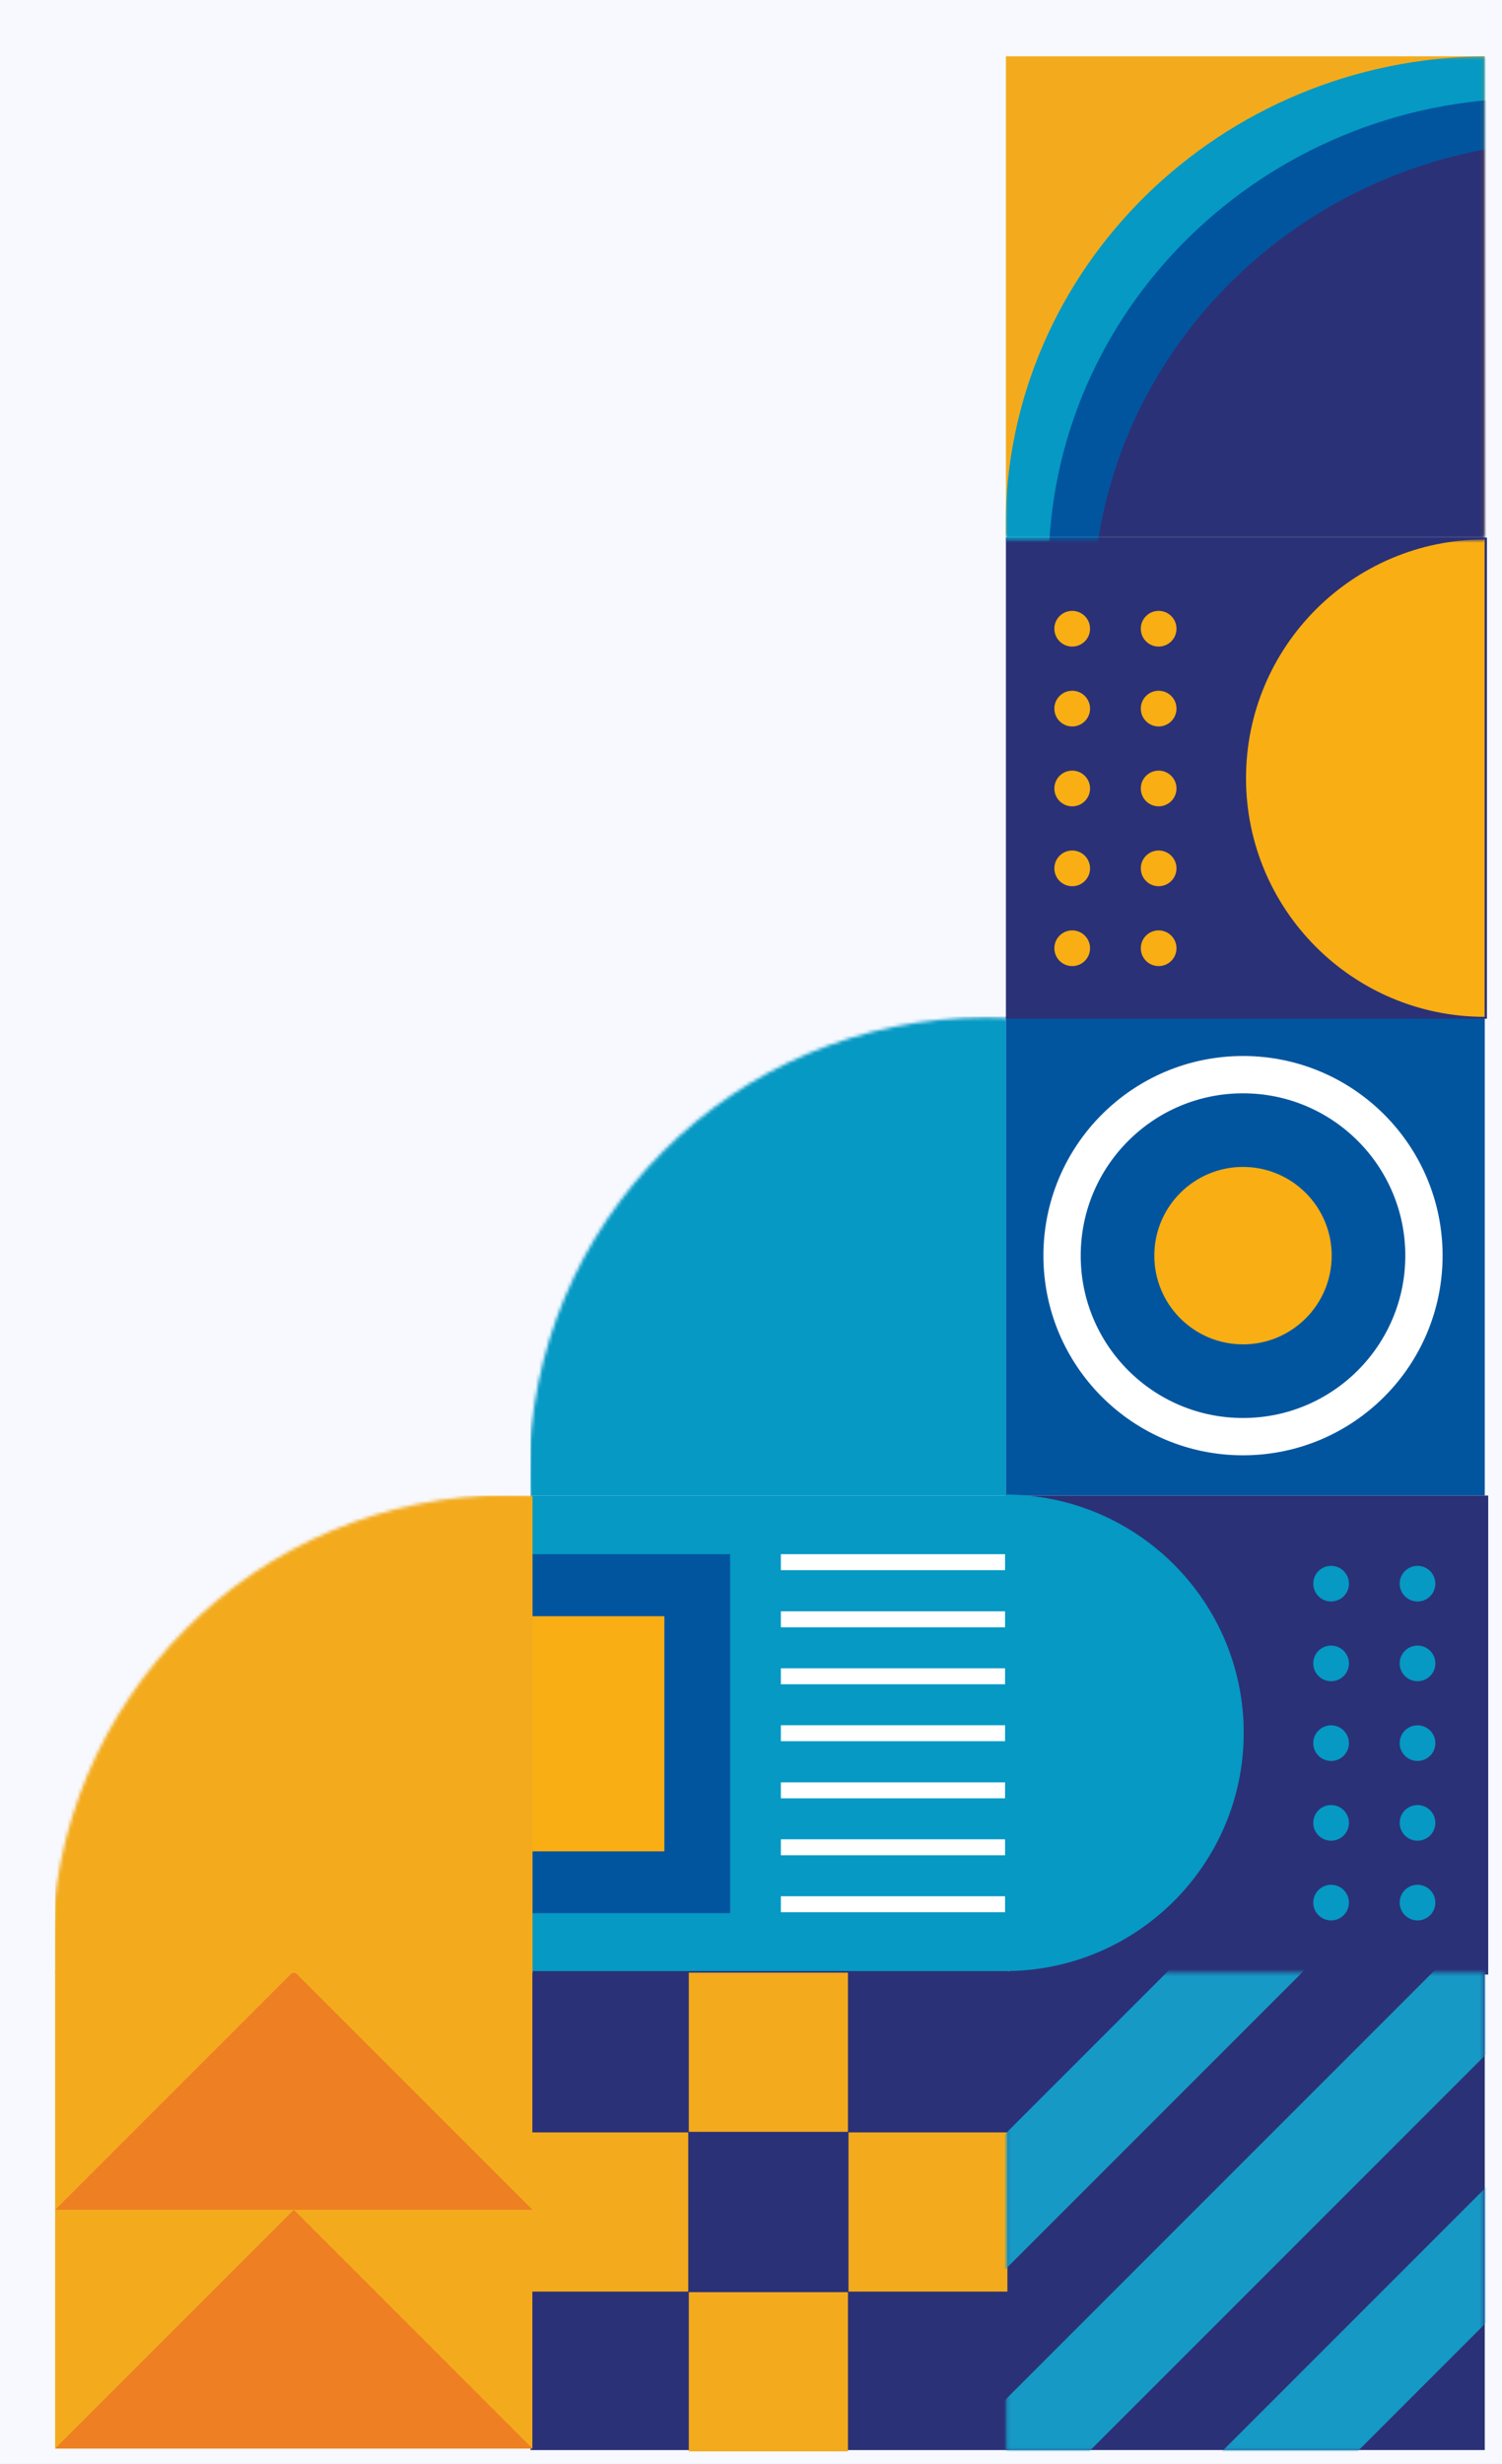
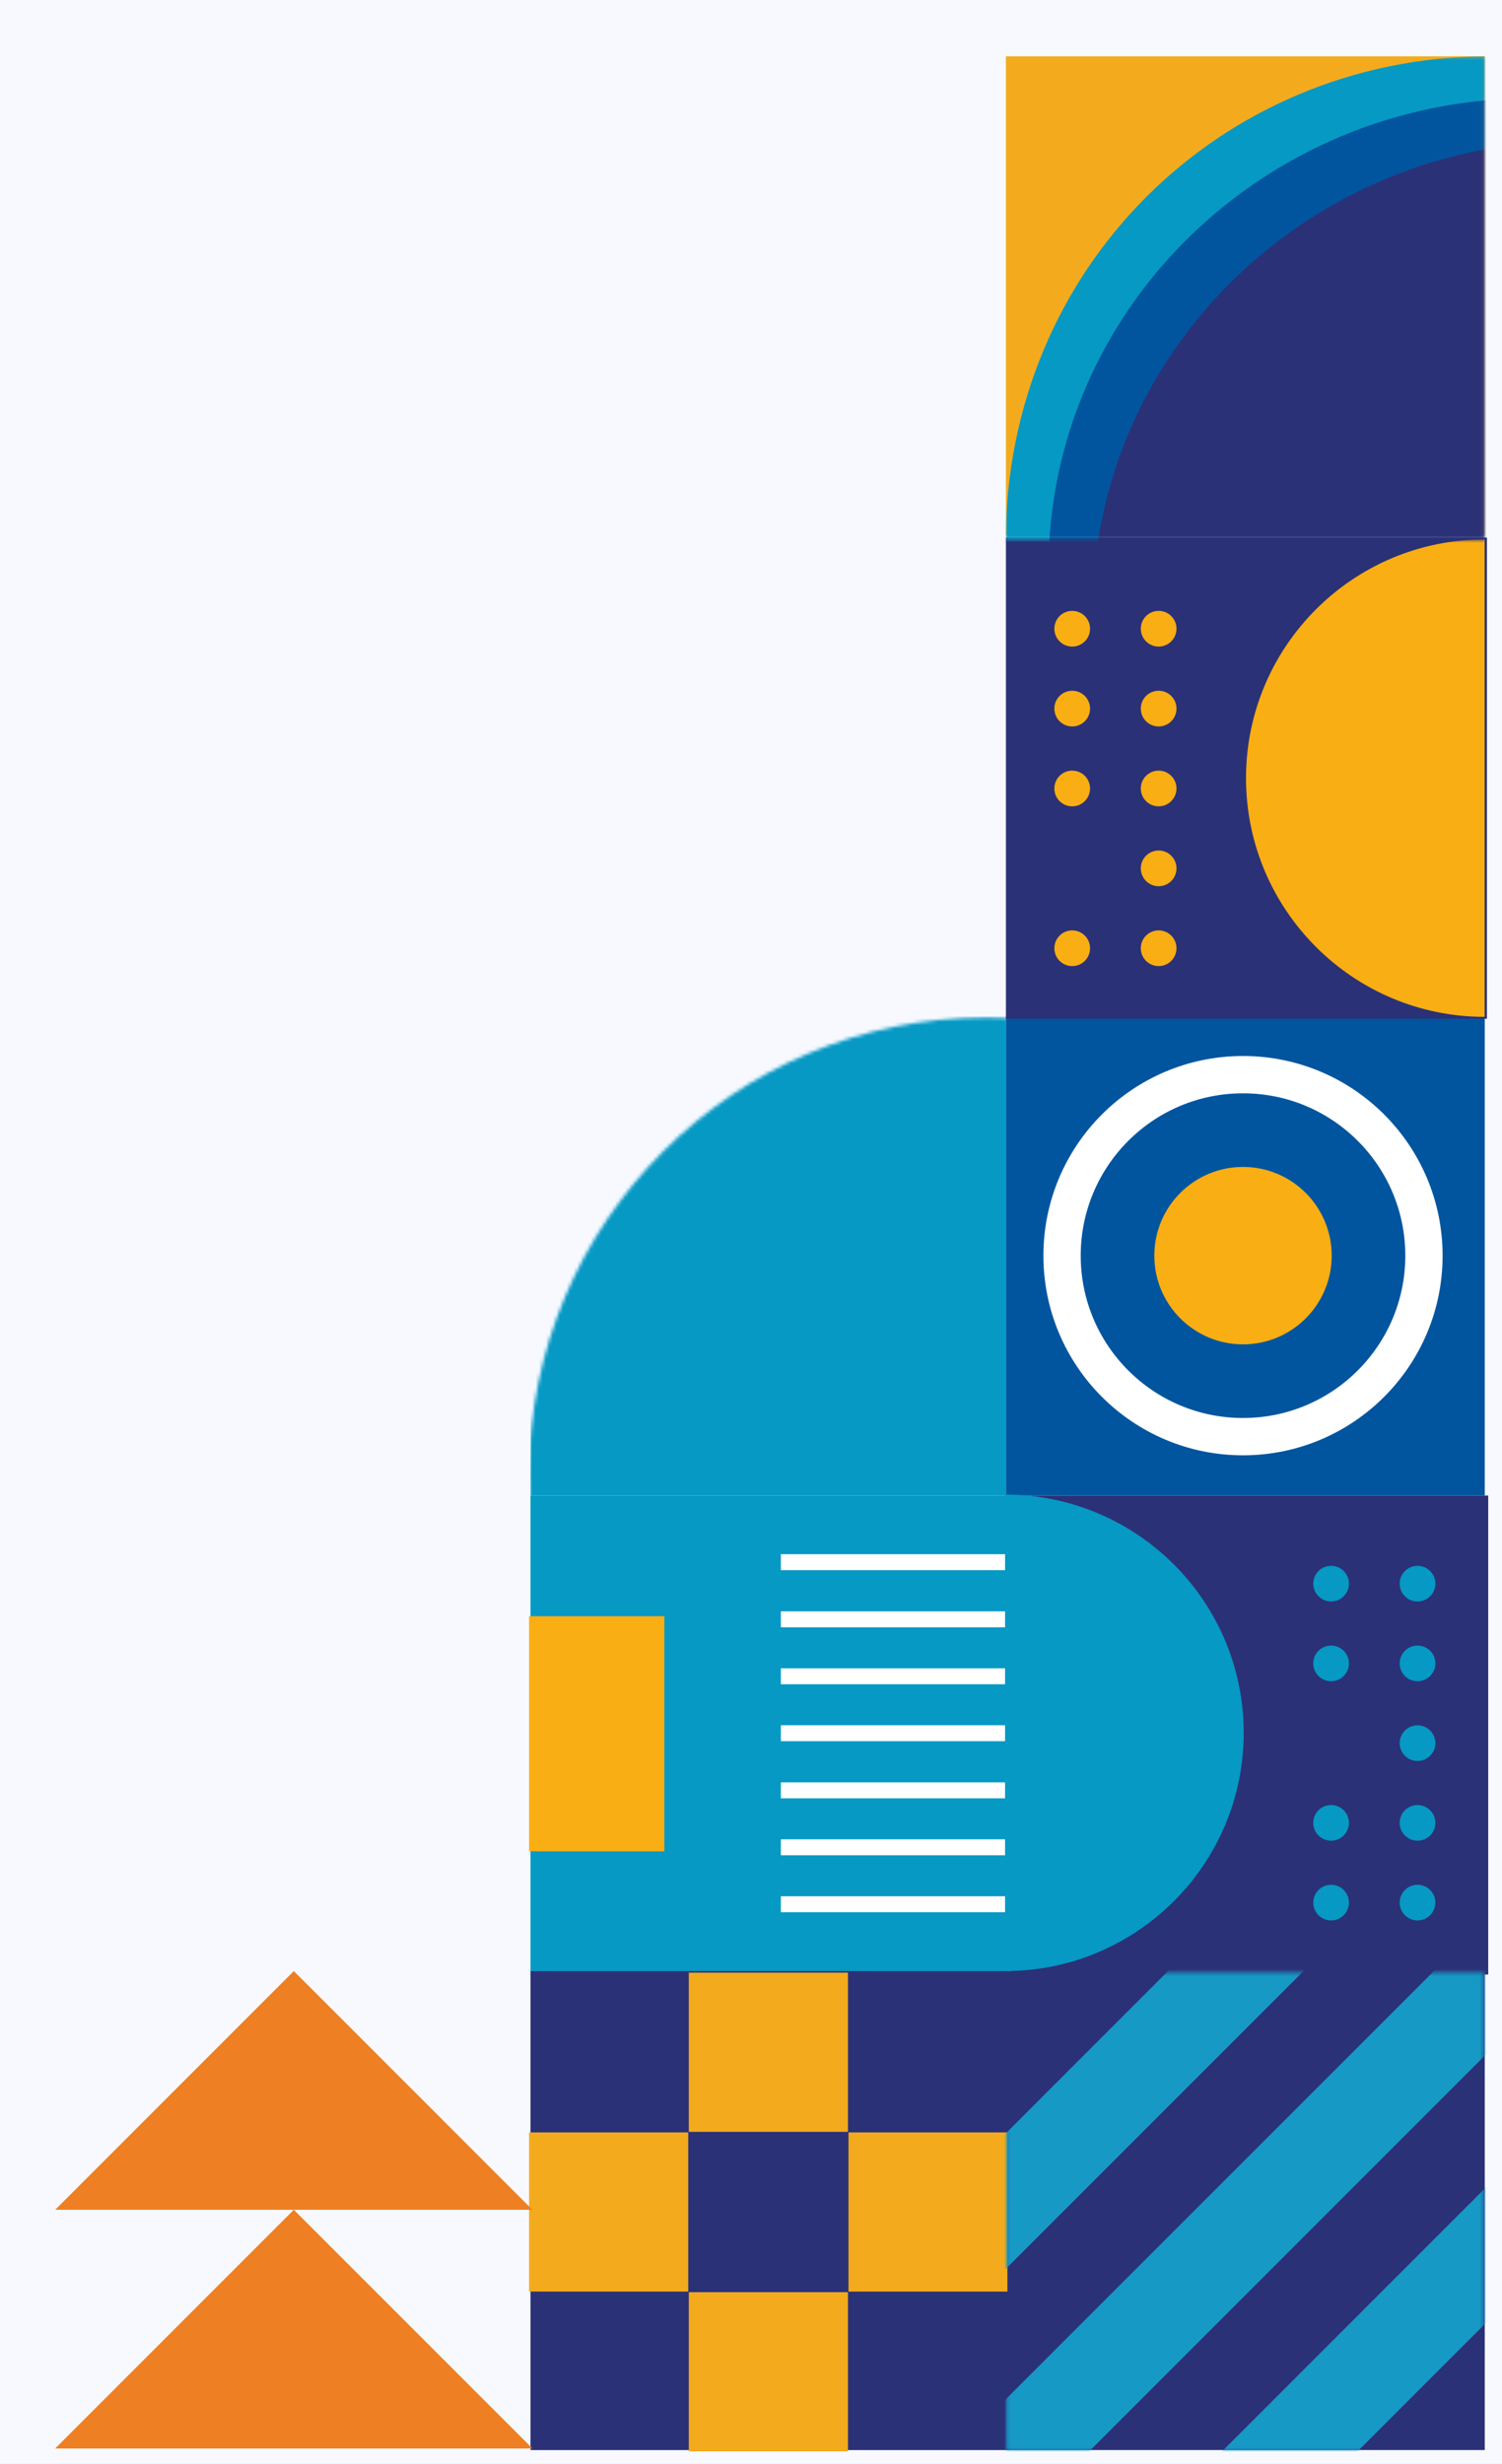
<svg xmlns="http://www.w3.org/2000/svg" width="436" height="715" viewBox="0 0 436 715" fill="none">
  <rect width="436" height="715" fill="#1E1E1E" />
  <g clip-path="url(#clip0_0_1)">
    <rect width="1440" height="862" transform="translate(-1004 -147)" fill="#F7F9FF" />
    <rect x="-1004" y="-147" width="1440" height="1024" fill="#F7F9FF" />
    <g filter="url(#filter0_d_0_1)">
      <mask id="mask0_0_1" style="mask-type:alpha" maskUnits="userSpaceOnUse" x="158" y="300" width="267" height="266">
        <path d="M158.577 433.061C158.577 359.715 218.035 300.257 291.381 300.257C364.727 300.257 424.186 359.715 424.186 433.061C424.186 506.407 364.727 565.865 291.381 565.865C218.035 565.865 158.577 506.407 158.577 433.061Z" fill="#0599C4" />
      </mask>
      <g mask="url(#mask0_0_1)">
        <path d="M159 439H297V300H159V439Z" fill="#0599C4" />
      </g>
      <path d="M436 439L436 300L297 300L297 439L436 439Z" fill="#01559F" />
      <path d="M365.819 316.861C336.811 316.861 313.295 340.377 313.295 369.386C313.295 398.394 336.811 421.91 365.819 421.91C394.828 421.91 418.344 398.394 418.344 369.386C418.344 340.377 394.828 316.861 365.819 316.861Z" stroke="white" stroke-width="10.828" stroke-miterlimit="10" />
      <path d="M365.82 343.64C351.602 343.64 340.076 355.166 340.076 369.384C340.076 383.602 351.602 395.128 365.82 395.128C380.038 395.128 391.564 383.602 391.564 369.384C391.564 355.166 380.038 343.64 365.82 343.64Z" fill="#F9AE13" />
      <path d="M297.538 439H159V577.538H297.538V439Z" fill="#0599C4" />
-       <path d="M216.941 456.016H158.58V560.192H216.941V456.016Z" fill="#01559F" />
      <path d="M197.851 474.015H158.58V542.248H197.851V474.015Z" fill="#F9AE13" />
      <path d="M297.121 456.016H231.67V460.652H297.121V456.016Z" fill="white" />
      <path d="M297.121 472.597H231.67V477.233H297.121V472.597Z" fill="white" />
      <path d="M297.121 489.124H231.67V493.76H297.121V489.124Z" fill="white" />
      <path d="M297.121 505.65H231.67V510.286H297.121V505.65Z" fill="white" />
      <path d="M297.121 522.231H231.67V526.867H297.121V522.231Z" fill="white" />
      <path d="M297.121 538.757H231.67V543.393H297.121V538.757Z" fill="white" />
      <path d="M297.121 555.284H231.67V559.92H297.121V555.284Z" fill="white" />
      <path d="M436.628 300.628H297V161H436.628V300.628Z" fill="#2B3176" />
      <path d="M298 578H437V439H298V578Z" fill="#2B3176" />
      <path d="M435.964 300.084V161.546C397.73 161.546 366.695 192.581 366.695 230.815C366.695 269.05 397.73 300.084 435.964 300.084Z" fill="#F9AE13" />
      <path d="M316.24 182.272C319.102 182.272 321.422 184.592 321.422 187.454C321.422 190.315 319.102 192.635 316.24 192.635C313.378 192.635 311.059 190.315 311.059 187.454C311.059 184.592 313.378 182.272 316.24 182.272Z" fill="#F9AE13" />
      <path d="M316.24 205.453C319.102 205.453 321.422 207.772 321.422 210.634C321.422 213.496 319.102 215.816 316.24 215.816C313.378 215.816 311.059 213.496 311.059 210.634C311.059 207.772 313.378 205.453 316.24 205.453Z" fill="#F9AE13" />
      <path d="M316.24 228.633C319.102 228.633 321.422 230.953 321.422 233.815C321.422 236.676 319.102 238.996 316.24 238.996C313.378 238.996 311.059 236.676 311.059 233.815C311.059 230.953 313.378 228.633 316.24 228.633Z" fill="#F9AE13" />
-       <path d="M316.24 251.814C319.102 251.814 321.422 254.134 321.422 256.995C321.422 259.857 319.102 262.177 316.24 262.177C313.378 262.177 311.059 259.857 311.059 256.995C311.059 254.134 313.378 251.814 316.24 251.814Z" fill="#F9AE13" />
      <path d="M316.24 274.995C319.102 274.995 321.422 277.314 321.422 280.176C321.422 283.038 319.102 285.358 316.24 285.358C313.378 285.358 311.059 283.038 311.059 280.176C311.059 277.314 313.378 274.995 316.24 274.995Z" fill="#F9AE13" />
      <path d="M341.332 182.272C344.194 182.272 346.513 184.592 346.513 187.454C346.513 190.315 344.194 192.635 341.332 192.635C338.47 192.635 336.15 190.315 336.15 187.454C336.15 184.592 338.47 182.272 341.332 182.272Z" fill="#F9AE13" />
      <path d="M341.332 205.453C344.194 205.453 346.513 207.772 346.513 210.634C346.513 213.496 344.194 215.816 341.332 215.816C338.47 215.816 336.15 213.496 336.15 210.634C336.15 207.772 338.47 205.453 341.332 205.453Z" fill="#F9AE13" />
      <path d="M341.332 228.633C344.194 228.633 346.513 230.953 346.513 233.815C346.513 236.676 344.194 238.996 341.332 238.996C338.47 238.996 336.15 236.676 336.15 233.815C336.15 230.953 338.47 228.633 341.332 228.633Z" fill="#F9AE13" />
      <path d="M341.332 251.814C344.194 251.814 346.513 254.134 346.513 256.995C346.513 259.857 344.194 262.177 341.332 262.177C338.47 262.177 336.15 259.857 336.15 256.995C336.15 254.134 338.47 251.814 341.332 251.814Z" fill="#F9AE13" />
      <path d="M341.332 274.995C344.194 274.995 346.513 277.314 346.513 280.176C346.513 283.038 344.194 285.358 341.332 285.358C338.47 285.358 336.15 283.038 336.15 280.176C336.15 277.314 338.47 274.995 341.332 274.995Z" fill="#F9AE13" />
      <path d="M296.754 577V438.711C334.989 438.711 366.023 469.69 366.023 507.856C366.023 546.021 334.989 577 296.754 577Z" fill="#0599C4" />
      <path d="M416.479 459.4C413.617 459.4 411.297 461.716 411.297 464.573C411.297 467.429 413.617 469.745 416.479 469.745C419.34 469.745 421.66 467.429 421.66 464.573C421.66 461.716 419.34 459.4 416.479 459.4Z" fill="#0599C4" />
      <path d="M416.479 482.539C413.617 482.539 411.297 484.855 411.297 487.711C411.297 490.568 413.617 492.884 416.479 492.884C419.34 492.884 421.66 490.568 421.66 487.711C421.66 484.855 419.34 482.539 416.479 482.539Z" fill="#0599C4" />
      <path d="M416.479 505.678C413.617 505.678 411.297 507.994 411.297 510.851C411.297 513.707 413.617 516.023 416.479 516.023C419.34 516.023 421.66 513.707 421.66 510.851C421.66 507.994 419.34 505.678 416.479 505.678Z" fill="#0599C4" />
      <path d="M416.479 528.817C413.617 528.817 411.297 531.133 411.297 533.989C411.297 536.846 413.617 539.161 416.479 539.161C419.34 539.161 421.66 536.846 421.66 533.989C421.66 531.133 419.34 528.817 416.479 528.817Z" fill="#0599C4" />
      <path d="M416.479 551.956C413.617 551.956 411.297 554.271 411.297 557.128C411.297 559.984 413.617 562.3 416.479 562.3C419.34 562.3 421.66 559.984 421.66 557.128C421.66 554.271 419.34 551.956 416.479 551.956Z" fill="#0599C4" />
      <path d="M391.391 459.4C388.529 459.4 386.209 461.716 386.209 464.573C386.209 467.429 388.529 469.745 391.391 469.745C394.252 469.745 396.572 467.429 396.572 464.573C396.572 461.716 394.252 459.4 391.391 459.4Z" fill="#0599C4" />
      <path d="M391.391 482.539C388.529 482.539 386.209 484.855 386.209 487.711C386.209 490.568 388.529 492.884 391.391 492.884C394.252 492.884 396.572 490.568 396.572 487.711C396.572 484.855 394.252 482.539 391.391 482.539Z" fill="#0599C4" />
-       <path d="M391.391 505.678C388.529 505.678 386.209 507.994 386.209 510.851C386.209 513.707 388.529 516.023 391.391 516.023C394.252 516.023 396.572 513.707 396.572 510.851C396.572 507.994 394.252 505.678 391.391 505.678Z" fill="#0599C4" />
      <path d="M391.391 528.817C388.529 528.817 386.209 531.133 386.209 533.989C386.209 536.846 388.529 539.161 391.391 539.161C394.252 539.161 396.572 536.846 396.572 533.989C396.572 531.133 394.252 528.817 391.391 528.817Z" fill="#0599C4" />
      <path d="M391.391 551.956C388.529 551.956 386.209 554.271 386.209 557.128C386.209 559.984 388.529 562.3 391.391 562.3C394.252 562.3 396.572 559.984 396.572 557.128C396.572 554.271 394.252 551.956 391.391 551.956Z" fill="#0599C4" />
      <path d="M298 577H159V716H298V577Z" fill="#2B3176" />
      <path d="M251.141 577.455H204.943V623.652H251.141V577.455Z" fill="#F3AB1D" />
      <path d="M251.141 670.177H204.943V716.375H251.141V670.177Z" fill="#F3AB1D" />
      <path d="M297.498 623.816H251.301V670.013H297.498V623.816Z" fill="#F3AB1D" />
      <path d="M204.778 623.816H158.58V670.013H204.778V623.816Z" fill="#F3AB1D" />
-       <path d="M21 577.019L21 715.557L159.538 715.557L159.538 577.019L21 577.019Z" fill="#F3AB1D" />
      <path d="M90.29 646.269L21.021 715.538H159.559L90.29 646.269Z" fill="#EE7F22" />
      <path d="M90.29 577L21.021 646.269H159.559L90.29 577Z" fill="#EE7F22" />
      <mask id="mask1_0_1" style="mask-type:alpha" maskUnits="userSpaceOnUse" x="20" y="438" width="266" height="267">
-         <path d="M20.007 571.64C20.007 498.294 79.465 438.836 152.811 438.836C226.157 438.836 285.615 498.294 285.615 571.64C285.615 644.986 226.157 704.444 152.811 704.444C79.465 704.444 20.007 644.986 20.007 571.64Z" fill="#F3AB1D" />
-       </mask>
+         </mask>
      <g mask="url(#mask1_0_1)">
        <path d="M21.002 577.578H159.58V439H21.002V577.578Z" fill="#F3AB1D" />
      </g>
      <path d="M436.002 577.414H297.424V715.992H436.002V577.414Z" fill="#2B3176" />
      <mask id="mask2_0_1" style="mask-type:luminance" maskUnits="userSpaceOnUse" x="297" y="577" width="139" height="139">
        <path d="M435.69 577.414H297.152V715.952H435.69V577.414Z" fill="white" />
      </mask>
      <g mask="url(#mask2_0_1)">
        <path d="M417.119 503.925L228.912 692.132L248.581 711.801L436.788 523.594L417.119 503.925Z" fill="#1699C5" />
        <path d="M455.264 542.95L267.057 731.157L286.726 750.826L474.933 562.619L455.264 542.95Z" fill="#1699C5" />
        <path d="M494.203 581.903L305.996 770.11L325.665 789.779L513.872 601.572L494.203 581.903Z" fill="#1699C5" />
      </g>
      <path d="M296.999 21.338H435.918V160.257H296.999V21.338Z" fill="#F3AB1D" />
      <mask id="mask3_0_1" style="mask-type:luminance" maskUnits="userSpaceOnUse" x="297" y="21" width="139" height="141">
        <path d="M297.007 21.338H435.926V161.662H297.007V21.338Z" fill="white" />
      </mask>
      <g mask="url(#mask3_0_1)">
-         <path d="M436.197 162.215H296.95C296.895 160.779 296.895 159.342 296.895 157.906C296.895 82.827 359.19 21.89 436.252 21.338V162.215H436.197Z" fill="#0599C4" />
+         <path d="M436.197 162.215H296.95C296.895 82.827 359.19 21.89 436.252 21.338V162.215H436.197Z" fill="#0599C4" />
        <path d="M448.664 174.369H309.417C309.362 172.933 309.362 171.496 309.362 170.06C309.362 94.981 371.657 34.045 448.719 33.492V174.369H448.664Z" fill="#01559F" />
        <path d="M461.467 186.799H322.22C322.165 185.363 322.165 183.926 322.165 182.49C322.165 107.411 384.46 46.474 461.521 45.922V186.799H461.467Z" fill="#2B3176" />
      </g>
    </g>
  </g>
  <defs>
    <filter id="filter0_d_0_1" x="0.5" y="0.838" width="447" height="726.037" filterUnits="userSpaceOnUse" color-interpolation-filters="sRGB">
      <feFlood flood-opacity="0" result="BackgroundImageFix" />
      <feColorMatrix in="SourceAlpha" type="matrix" values="0 0 0 0 0 0 0 0 0 0 0 0 0 0 0 0 0 0 127 0" result="hardAlpha" />
      <feOffset dx="-5" dy="-5" />
      <feGaussianBlur stdDeviation="7.75" />
      <feComposite in2="hardAlpha" operator="out" />
      <feColorMatrix type="matrix" values="0 0 0 0 0.169 0 0 0 0 0.192 0 0 0 0 0.463 0 0 0 0.15 0" />
      <feBlend mode="normal" in2="BackgroundImageFix" result="effect1_dropShadow_0_1" />
      <feBlend mode="normal" in="SourceGraphic" in2="effect1_dropShadow_0_1" result="shape" />
    </filter>
    <clipPath id="clip0_0_1">
      <rect width="1440" height="862" fill="white" transform="translate(-1004 -147)" />
    </clipPath>
  </defs>
</svg>